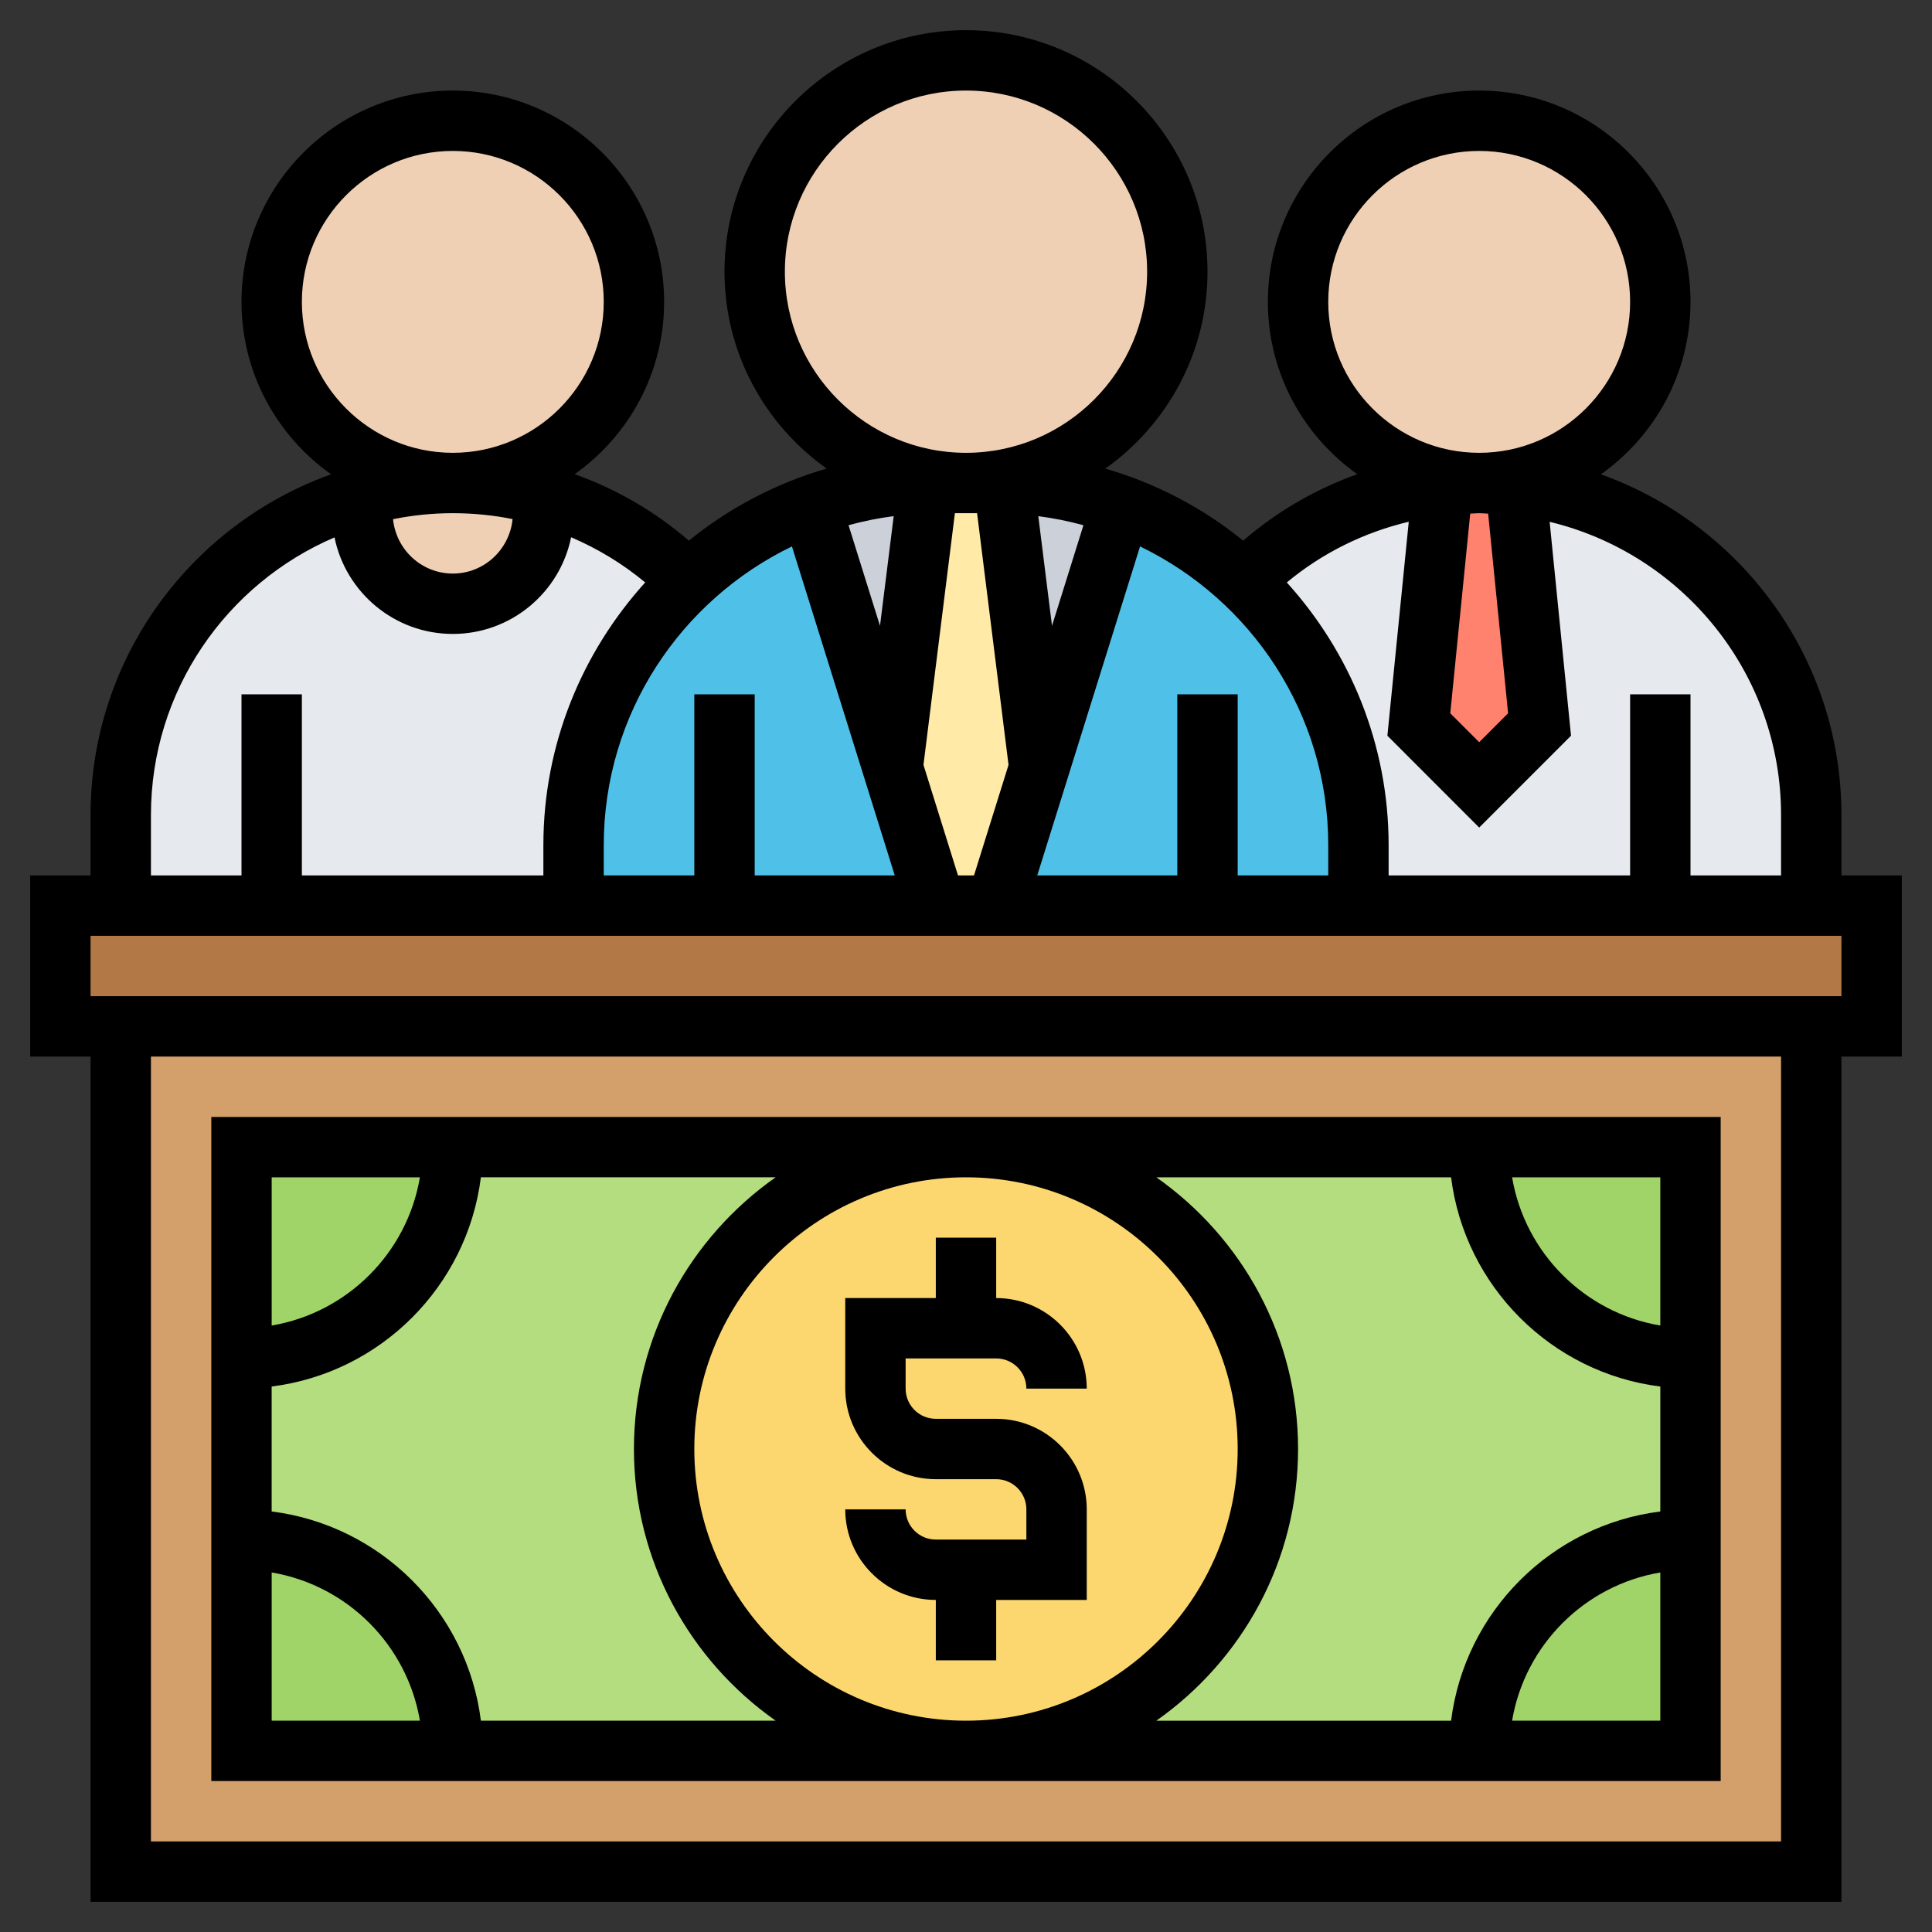
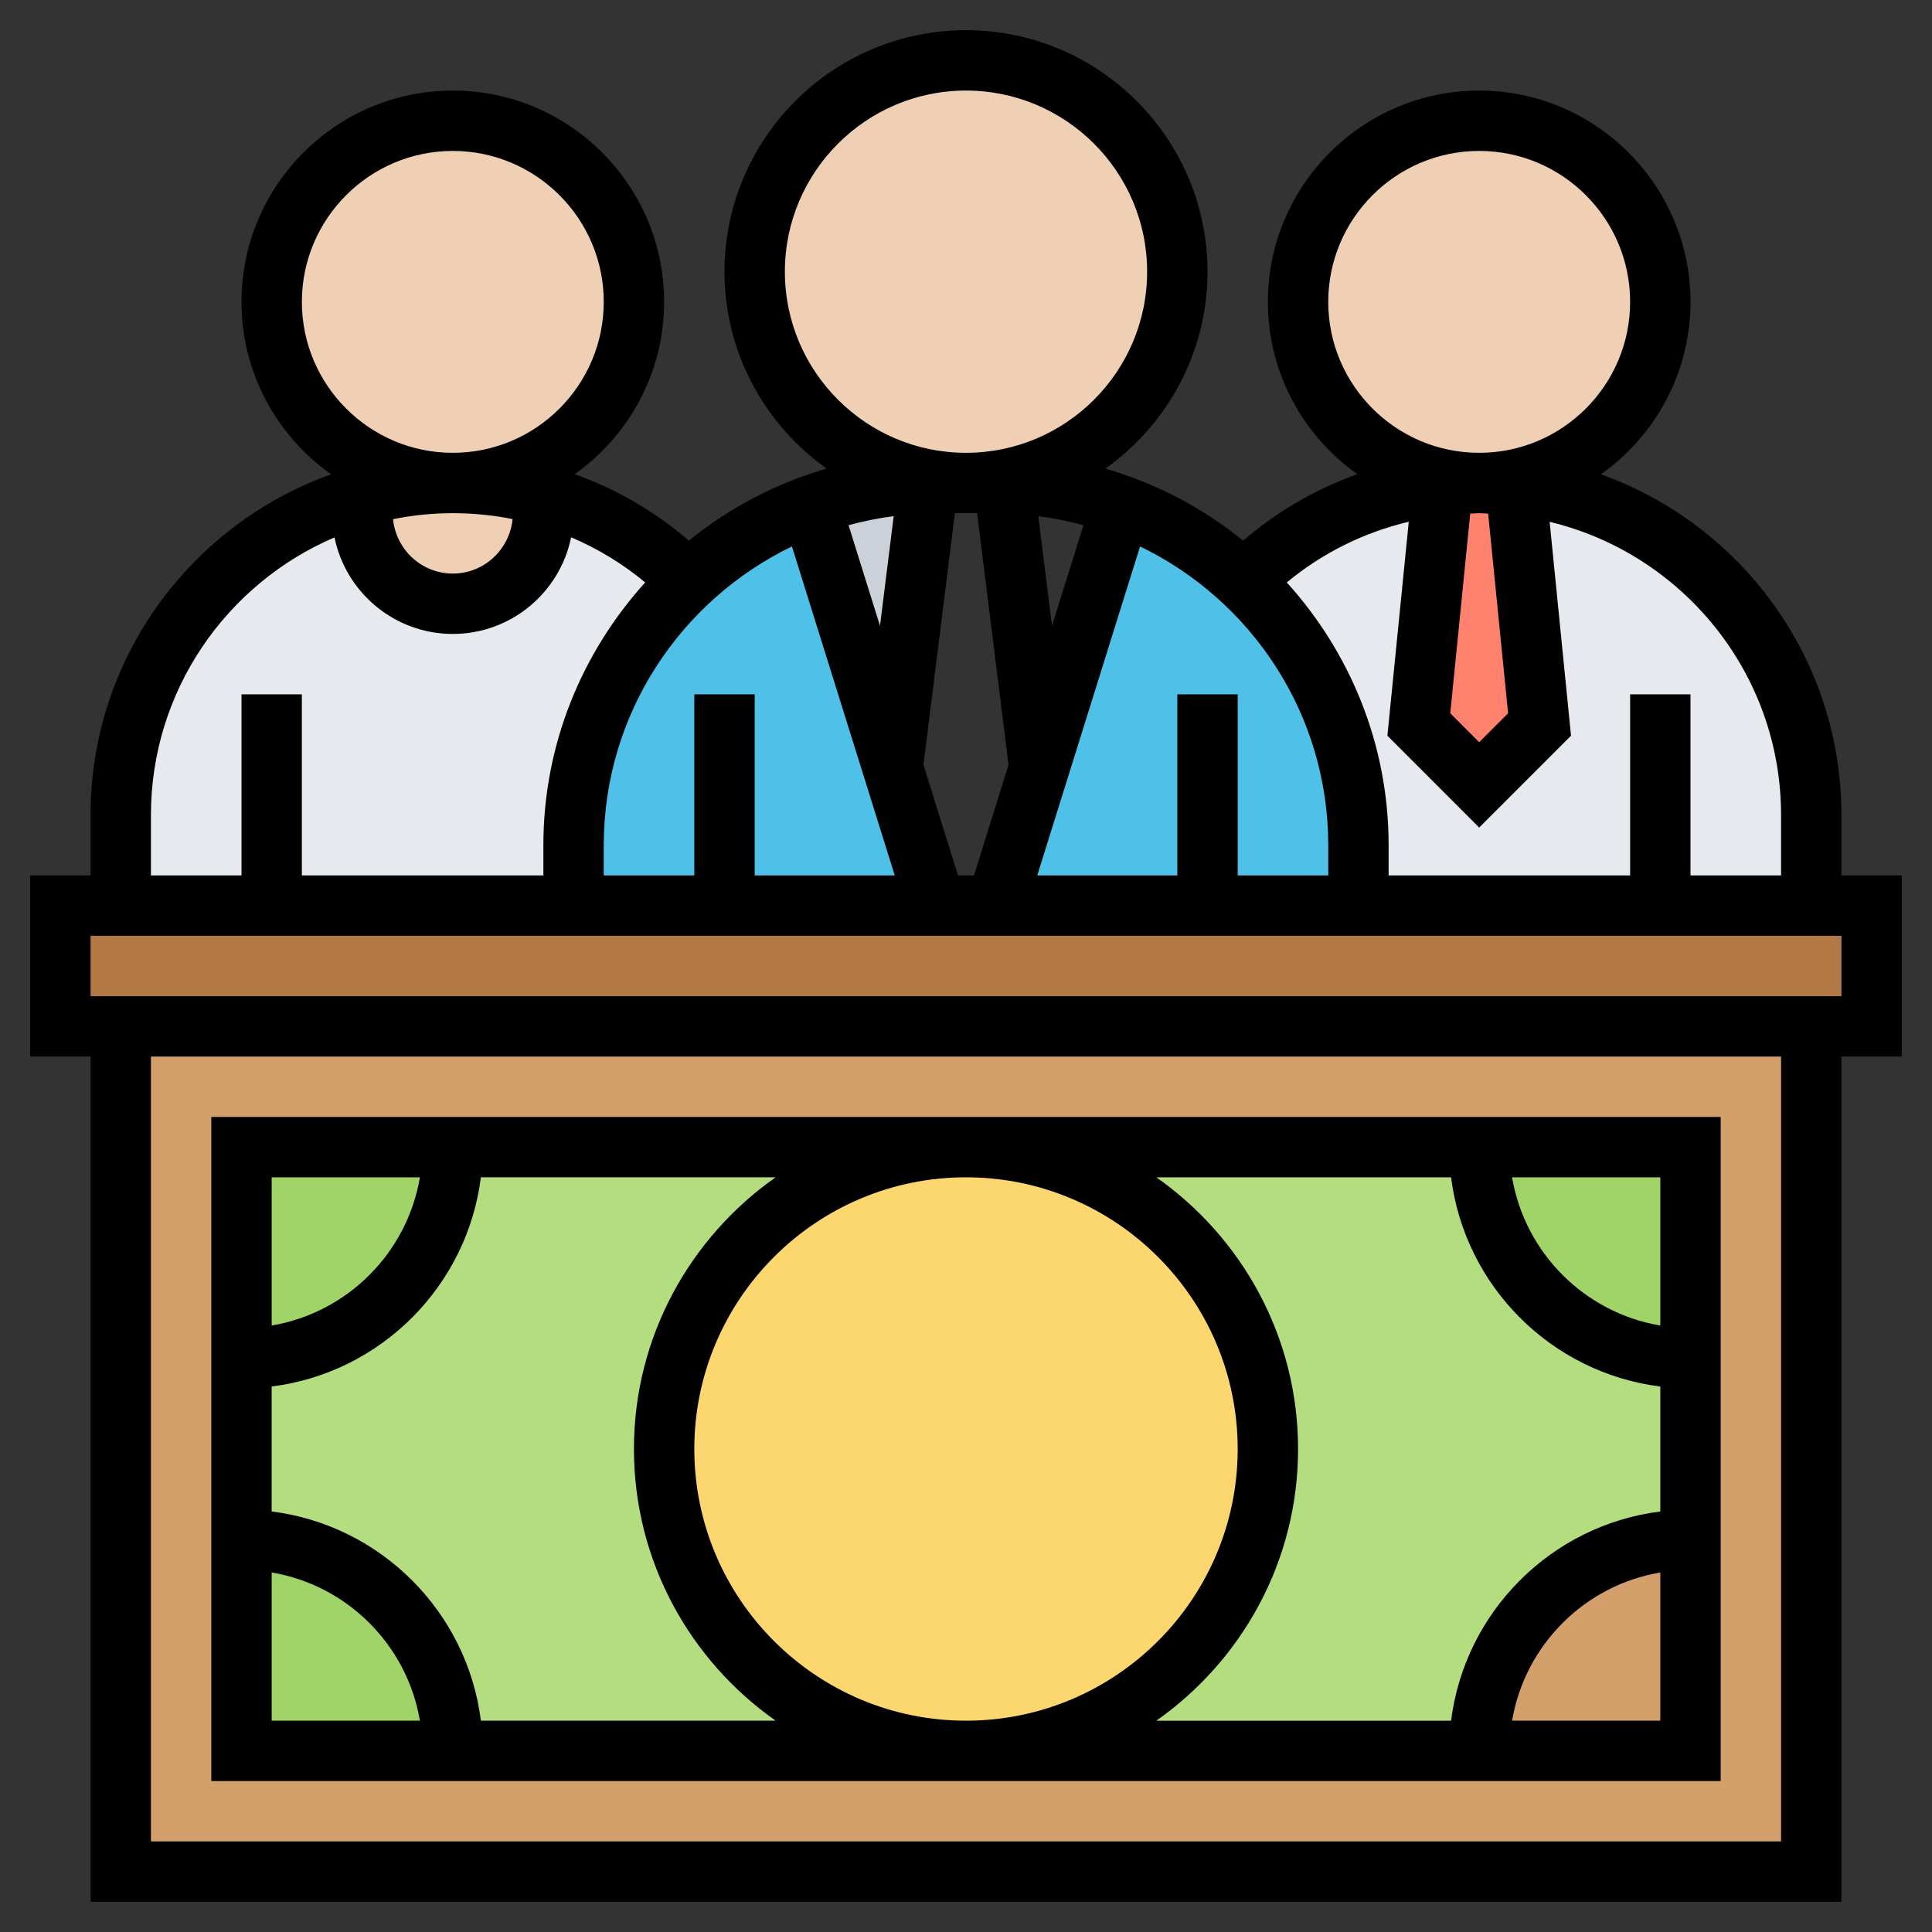
<svg xmlns="http://www.w3.org/2000/svg" id="Layer_5" enable-background="new 0 0 64 64" height="512" viewBox="0 0 64 64" width="512">
  <rect x="0" y="0" width="64" height="64" fill="#333333" stroke="none" />
  <g>
    <g>
      <g>
        <path d="m9 30h-5v-3c0-3.04 1.23-5.79 3.22-7.78 1.31-1.31 2.95-2.29 4.78-2.8v.58c0 1.66 1.34 3 3 3 .83 0 1.58-.34 2.12-.88s.88-1.29.88-2.12v-.57-.01c1.84.52 3.49 1.5 4.8 2.82-2.34 2.19-3.8 5.3-3.8 8.76v2z" fill="#e6e9ed" />
      </g>
      <g>
        <path d="m47 24 2 2 2-2-.79-7.93c2.55.27 4.85 1.43 6.57 3.15 1.99 1.99 3.22 4.74 3.22 7.78v3h-5-10v-2c0-3.46-1.46-6.57-3.8-8.76 1.72-1.73 4.02-2.89 6.59-3.17z" fill="#e6e9ed" />
      </g>
      <g>
        <path d="m50.21 16.07.79 7.93-2 2-2-2 .79-7.93c.4-.05.8-.07 1.21-.07s.81.02 1.21.07z" fill="#ff826e" />
      </g>
      <g>
        <path d="m24 30h-5v-2c0-3.46 1.46-6.57 3.8-8.76 1.15-1.09 2.53-1.95 4.05-2.5l2.72 8.69 1.43 4.57z" fill="#4fc1e9" />
      </g>
      <g>
        <path d="m40 30h-7l1.43-4.57 2.72-8.69c1.52.55 2.9 1.41 4.05 2.5 2.34 2.19 3.8 5.3 3.8 8.76v2z" fill="#4fc1e9" />
      </g>
      <g>
        <path d="m30.75 16.01-1.18 9.42-2.72-8.69c1.22-.45 2.53-.71 3.9-.73z" fill="#ccd1d9" />
      </g>
      <g>
-         <path d="m37.15 16.74-2.72 8.69-1.18-9.42c1.37.02 2.68.28 3.9.73z" fill="#ccd1d9" />
-       </g>
+         </g>
      <g>
-         <path d="m33.25 16.01 1.18 9.42-1.43 4.57h-2l-1.43-4.57 1.18-9.42c.08-.01.17-.01.25-.01h1 1c.08 0 .17 0 .25.01z" fill="#ffeaa7" />
-       </g>
+         </g>
      <g>
        <path d="m18 16.43v.57c0 .83-.34 1.58-.88 2.12s-1.29.88-2.12.88c-1.66 0-3-1.34-3-3v-.58c.95-.28 1.96-.42 3-.42s2.05.14 3 .42z" fill="#f0d0b4" />
      </g>
      <g>
        <circle cx="15" cy="10" fill="#f0d0b4" r="6" />
      </g>
      <g>
        <circle cx="49" cy="10" fill="#f0d0b4" r="6" />
      </g>
      <g>
        <circle cx="32" cy="9" fill="#f0d0b4" r="7" />
      </g>
      <g>
        <path d="m60 34v28h-56v-28z" fill="#d3a06c" />
      </g>
      <g>
        <path d="m33 30h7 5 10 5 2v4h-2-56-2v-4h2 5 10 5 7z" fill="#b27946" />
      </g>
      <g>
        <path d="m15 38h17c-5.52 0-10 4.48-10 10s4.48 10 10 10h-17c0-3.87-3.13-7-7-7v-6c3.87 0 7-3.13 7-7z" fill="#b4dd7f" />
      </g>
      <g>
        <path d="m56 45v6c-3.87 0-7 3.13-7 7h-17c5.52 0 10-4.48 10-10s-4.48-10-10-10h17c0 3.87 3.13 7 7 7z" fill="#b4dd7f" />
      </g>
      <g>
        <path d="m15 58h-7v-7c3.87 0 7 3.13 7 7z" fill="#a0d468" />
      </g>
      <g>
        <path d="m8 38h7c0 3.87-3.13 7-7 7z" fill="#a0d468" />
      </g>
      <g>
        <path d="m56 38v7c-3.87 0-7-3.13-7-7z" fill="#a0d468" />
      </g>
      <g>
-         <path d="m56 51v7h-7c0-3.87 3.13-7 7-7z" fill="#a0d468" />
-       </g>
+         </g>
      <g>
        <circle cx="32" cy="48" fill="#fcd770" r="10" />
      </g>
    </g>
    <g>
-       <path d="m33 45c.552 0 1 .448 1 1h2c0-1.654-1.346-3-3-3v-2h-2v2h-3v3c0 1.654 1.346 3 3 3h2c.552 0 1 .448 1 1v1h-3c-.552 0-1-.448-1-1h-2c0 1.654 1.346 3 3 3v2h2v-2h3v-3c0-1.654-1.346-3-3-3h-2c-.552 0-1-.448-1-1v-1z" />
      <path d="m57 59v-22h-50v22zm-48-6.91c2.507.423 4.486 2.403 4.91 4.91h-4.91zm41.09 4.91c.423-2.507 2.403-4.486 4.91-4.91v4.91zm4.91-13.09c-2.507-.423-4.486-2.403-4.91-4.91h4.91zm-6.931-4.91c.453 3.612 3.319 6.477 6.931 6.931v4.139c-3.612.453-6.477 3.319-6.931 6.931h-9.765c2.835-1.993 4.696-5.281 4.696-9.001s-1.861-7.008-4.695-9zm-16.069 18c-4.963 0-9-4.037-9-9s4.037-9 9-9 9 4.037 9 9-4.037 9-9 9zm-11-9c0 3.72 1.861 7.008 4.695 9h-9.765c-.453-3.612-3.319-6.477-6.931-6.931v-4.139c3.612-.453 6.477-3.319 6.931-6.931h9.765c-2.834 1.993-4.695 5.281-4.695 9.001zm-7.09-9c-.423 2.507-2.403 4.486-4.91 4.91v-4.91z" />
      <path d="m63 29h-2v-2c0-5.201-3.331-9.627-7.968-11.288 1.792-1.269 2.968-3.354 2.968-5.712 0-3.859-3.141-7-7-7s-7 3.141-7 7c0 2.355 1.173 4.439 2.963 5.708-1.376.491-2.655 1.229-3.782 2.202-1.33-1.08-2.877-1.898-4.564-2.387 2.043-1.452 3.383-3.832 3.383-6.523 0-4.411-3.589-8-8-8s-8 3.589-8 8c0 2.691 1.34 5.071 3.384 6.522-1.687.49-3.235 1.307-4.565 2.388-1.127-.973-2.406-1.711-3.782-2.202 1.79-1.269 2.963-3.353 2.963-5.708 0-3.859-3.141-7-7-7s-7 3.141-7 7c0 2.358 1.176 4.443 2.968 5.712-4.637 1.661-7.968 6.087-7.968 11.288v2h-2v6h2v28h58v-28h2zm-4-2v2h-3v-6h-2v6h-8v-1c0-3.35-1.285-6.398-3.373-8.706 1.183-.982 2.562-1.659 4.04-2.011l-.708 7.088 3.041 3.043 3.042-3.042-.708-7.086c4.39 1.056 7.666 5.005 7.666 9.714zm-20-4v6h-4.64l3.406-10.899c3.682 1.78 6.234 5.542 6.234 9.899v1h-3v-6zm-16 0v6h-3v-1c0-4.357 2.552-8.118 6.234-9.899l3.406 10.899h-4.64v-6zm5.109-5.602c.487-.133.985-.235 1.496-.3l-.454 3.633zm3.626 11.602-1.144-3.662 1.041-8.338h.735l1.042 8.338-1.144 3.662zm3.114-8.269-.454-3.632c.511.065 1.009.167 1.495.3zm14.151-3.731c.1 0 .197.012.297.015l.661 6.613-.958.958-.958-.958.661-6.613c.099-.003.197-.015.297-.015zm-5-7c0-2.757 2.243-5 5-5s5 2.243 5 5-2.243 5-5 5-5-2.243-5-5zm-18-1c0-3.309 2.691-6 6-6s6 2.691 6 6-2.691 6-6 6-6-2.691-6-6zm-11 8c.673 0 1.335.066 1.98.195-.1 1.01-.944 1.805-1.98 1.805-1.035 0-1.879-.793-1.98-1.801.64-.13 1.302-.199 1.98-.199zm-5-7c0-2.757 2.243-5 5-5s5 2.243 5 5-2.243 5-5 5-5-2.243-5-5zm-5 17c0-4.123 2.51-7.671 6.081-9.198.372 1.823 1.988 3.198 3.919 3.198 1.933 0 3.548-1.377 3.919-3.202.879.375 1.706.875 2.454 1.496-2.088 2.308-3.373 5.356-3.373 8.706v1h-8v-6h-2v6h-3zm54 34h-54v-26h54zm2-28h-58v-2h58z" />
    </g>
  </g>
</svg>